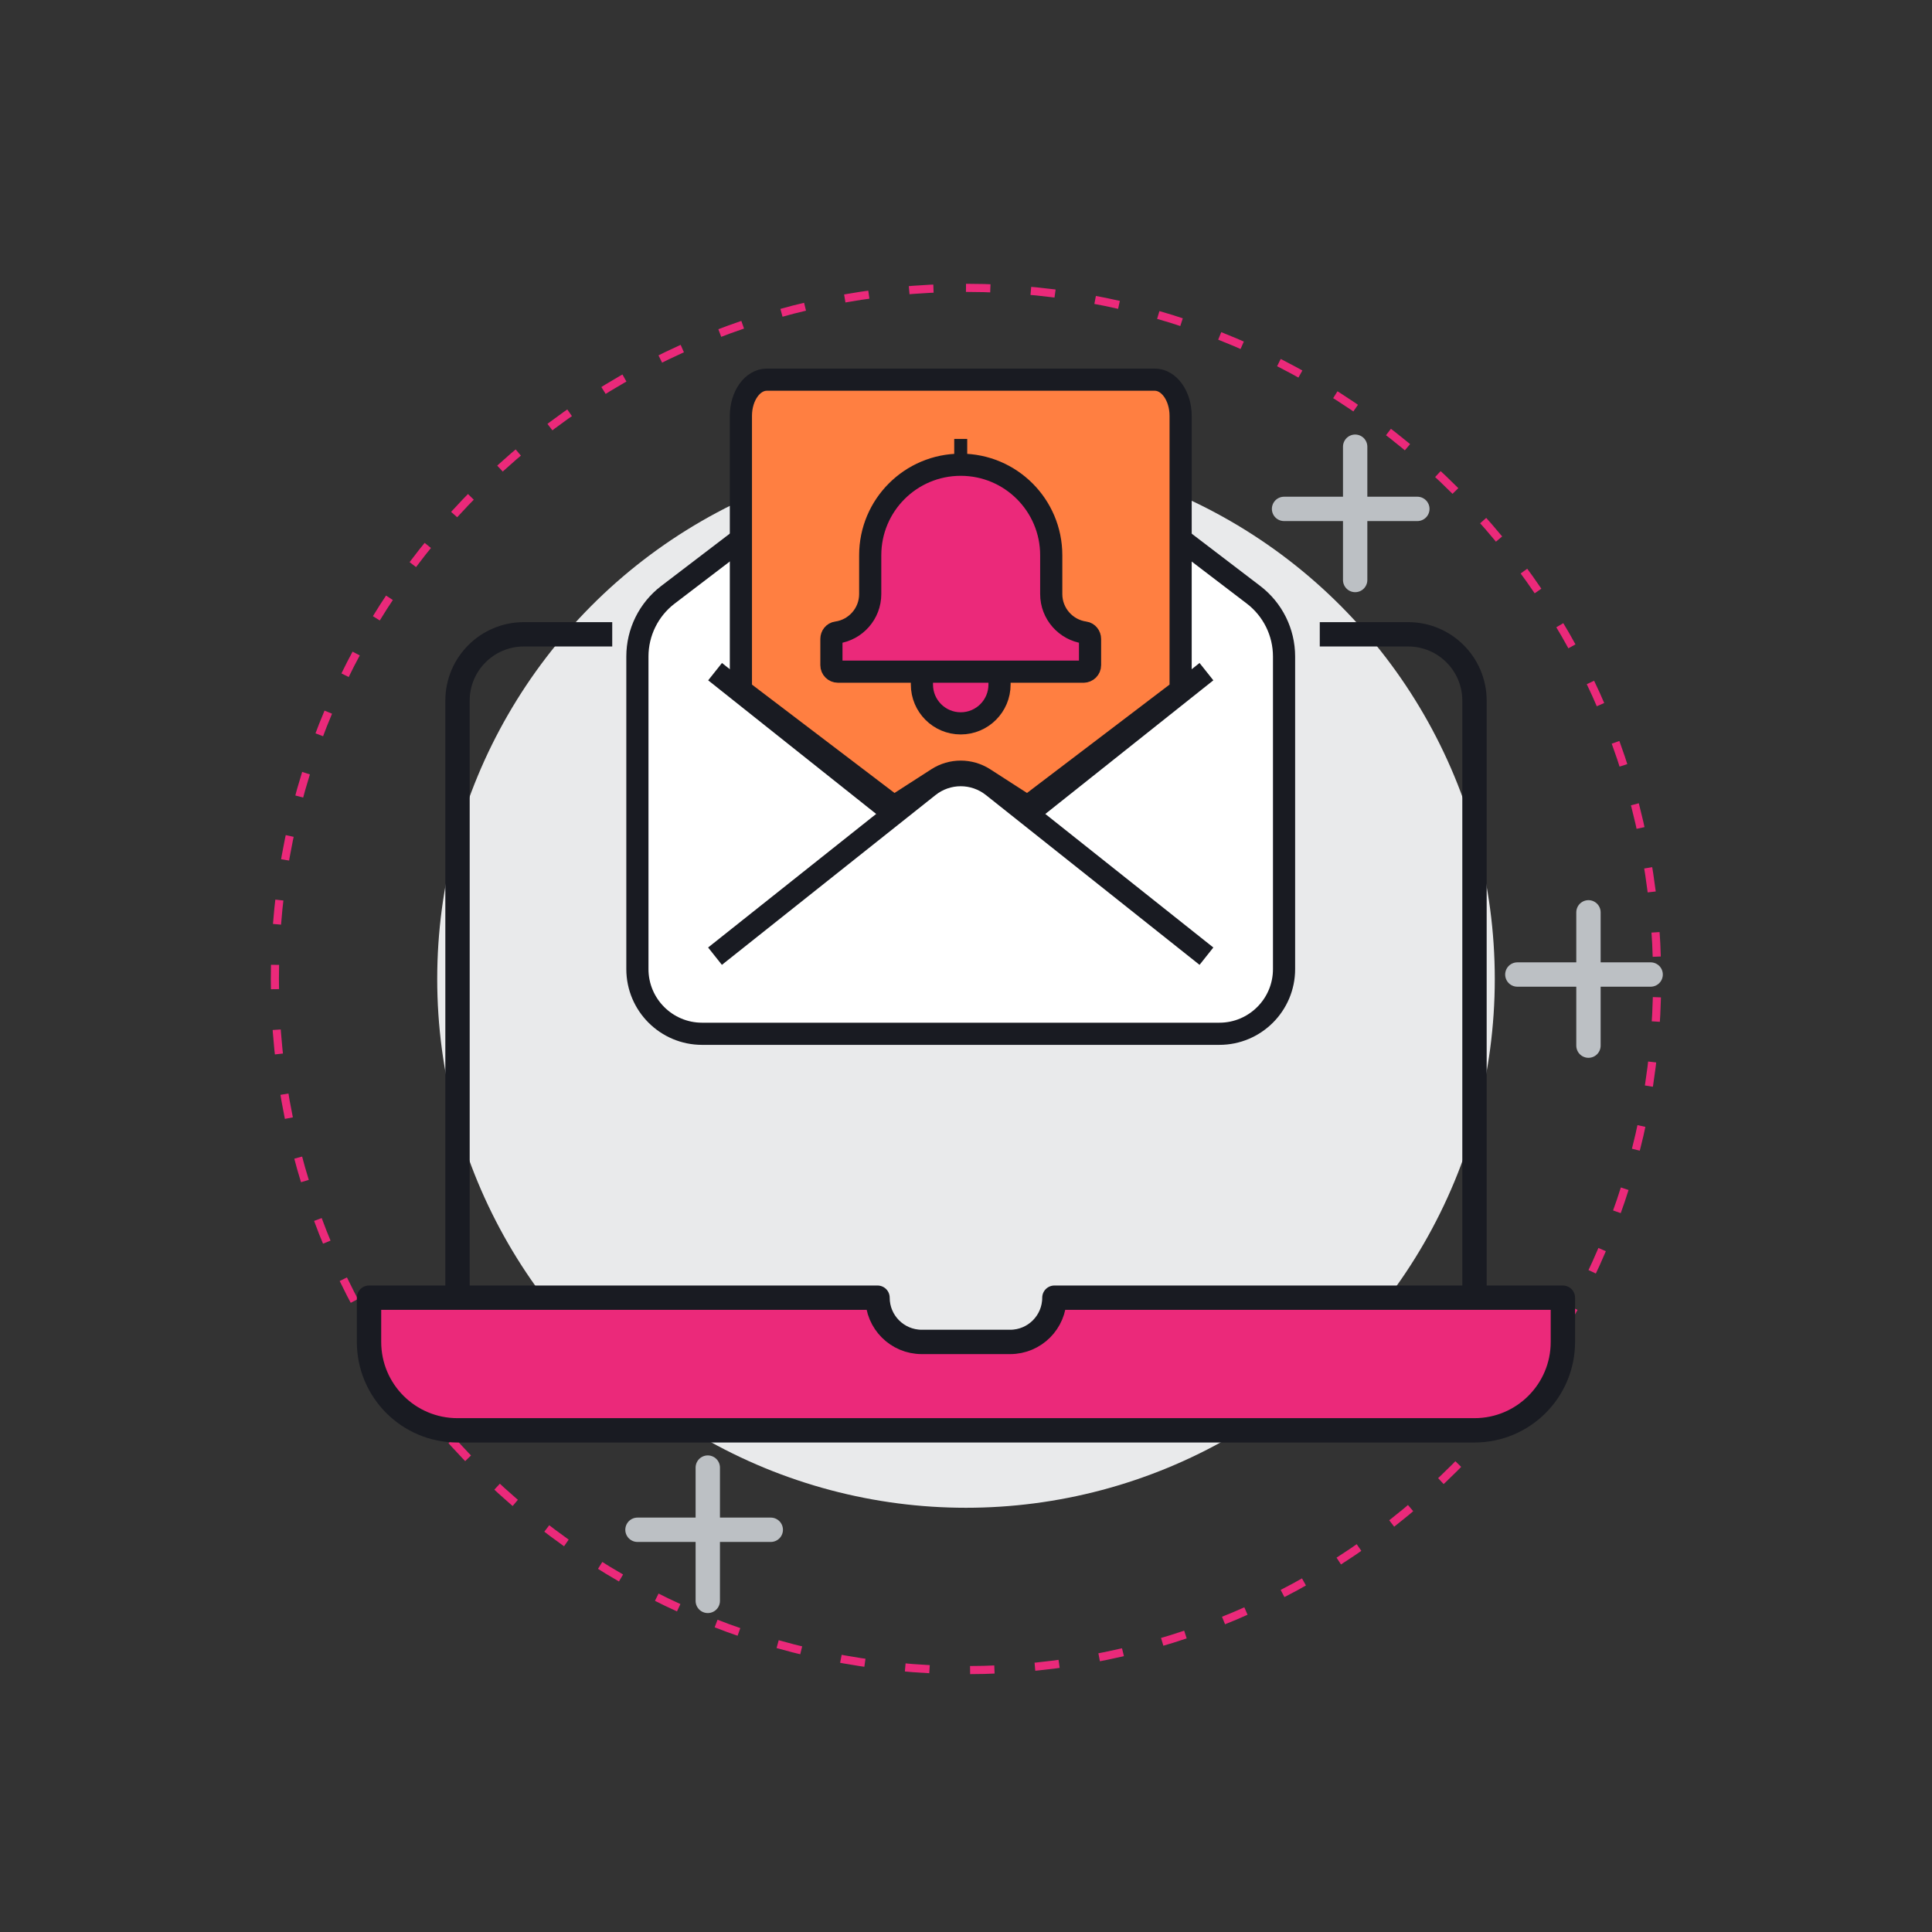
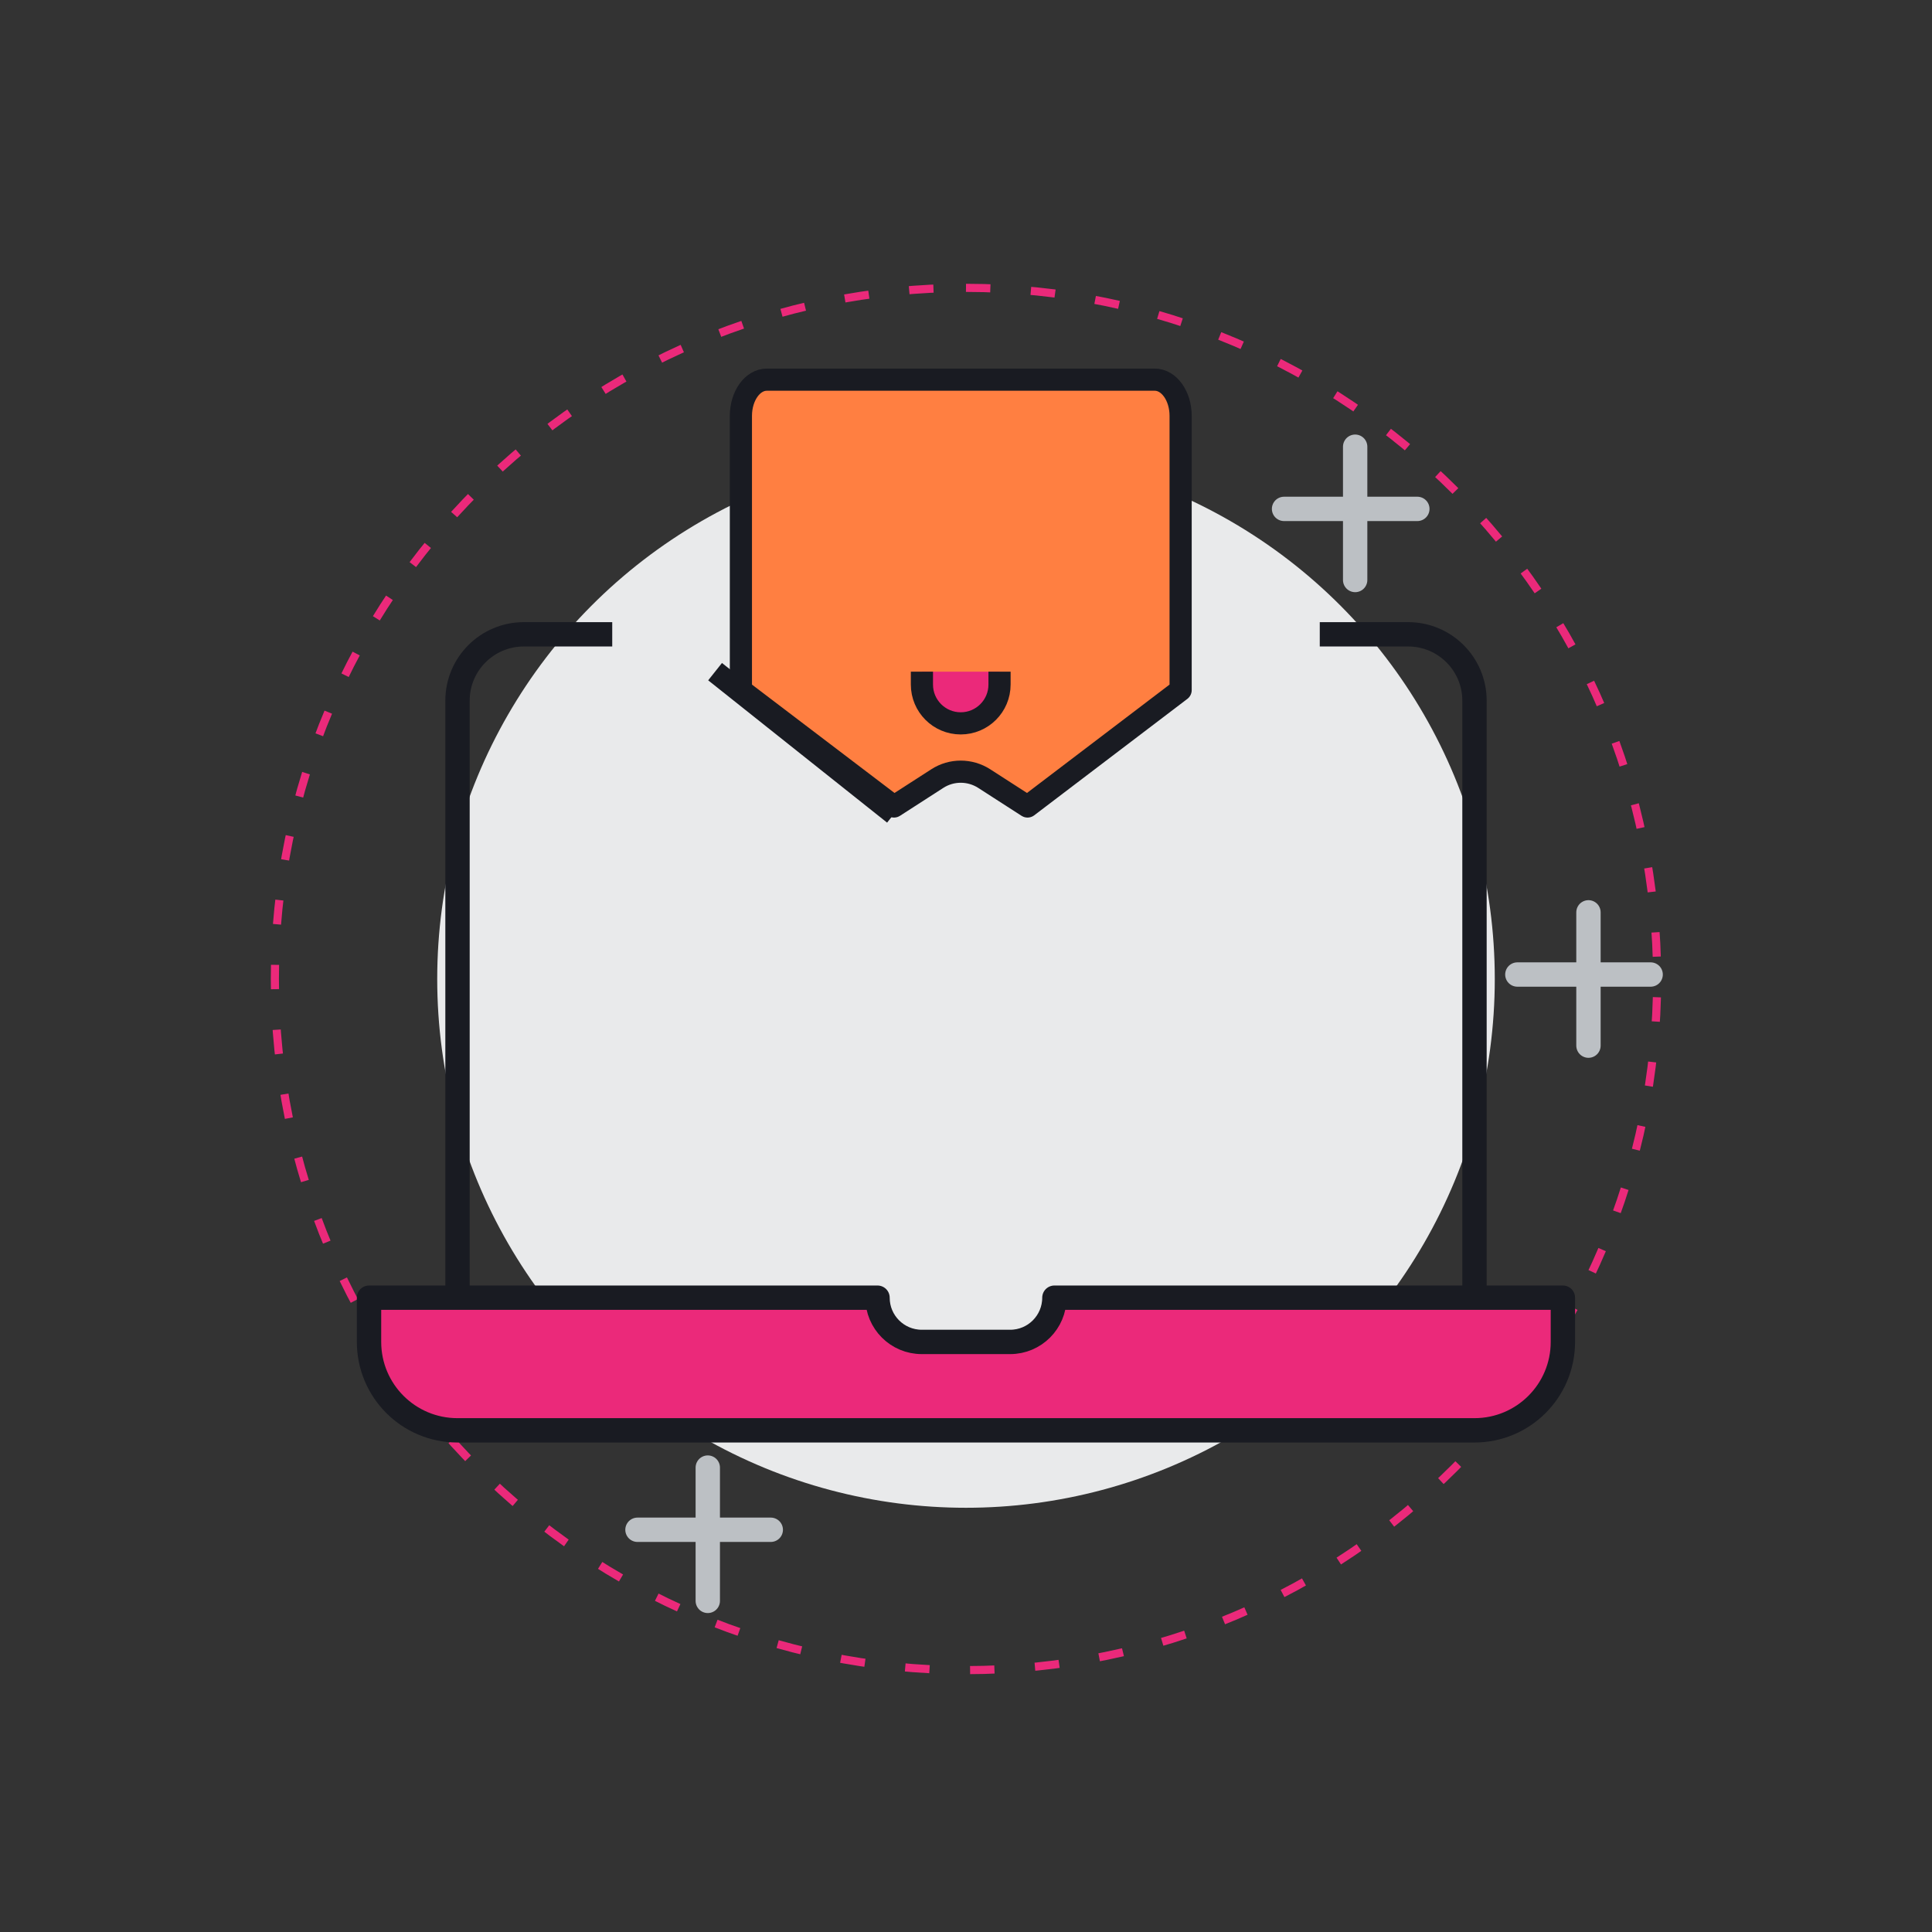
<svg xmlns="http://www.w3.org/2000/svg" viewBox="0 0 238 238" id="Layer_1">
  <rect x="0" y="0" width="238" height="238" fill="#333333" stroke="none" />
  <defs>
    <style>
      .cls-1 {
        stroke: #bcc0c4;
      }

      .cls-1, .cls-2, .cls-3 {
        stroke-width: 3px;
      }

      .cls-1, .cls-2, .cls-4, .cls-5, .cls-6 {
        fill: none;
      }

      .cls-1, .cls-7, .cls-4, .cls-6 {
        stroke-miterlimit: 10;
      }

      .cls-1, .cls-8 {
        stroke-linecap: round;
      }

      .cls-2, .cls-7, .cls-8, .cls-3, .cls-4, .cls-9, .cls-6 {
        stroke: #191b22;
      }

      .cls-2, .cls-8, .cls-3, .cls-9 {
        stroke-linejoin: round;
      }

      .cls-7 {
        fill: #fff;
      }

      .cls-7, .cls-8, .cls-9, .cls-6 {
        stroke-width: 2.73px;
      }

      .cls-8 {
        fill: #ff7f41;
      }

      .cls-3, .cls-9 {
        fill: #eb297a;
      }

      .cls-4 {
        stroke-width: 1.6px;
      }

      .cls-5 {
        stroke: #eb297a;
        stroke-dasharray: 0 0 3 5;
      }

      .cls-10 {
        fill: #e9eaeb;
        stroke-width: 0px;
      }
    </style>
  </defs>
  <g id="Group_2486">
    <g id="Group_561">
      <g id="Component_29_10">
        <g id="Group_319">
          <circle r="65.14" cy="120.6" cx="119" class="cls-10" id="Ellipse_41" />
          <path d="m119,35.46c47.02,0,85.14,38.12,85.14,85.14s-38.12,85.14-85.14,85.14-85.14-38.12-85.14-85.14c0-47.02,38.12-85.14,85.14-85.14h0Z" class="cls-5" id="Path_1616" />
        </g>
      </g>
    </g>
  </g>
  <g id="Group_322">
    <line y2="128.81" x2="195.68" y1="112.39" x1="195.68" class="cls-1" id="Line_63" />
    <line y2="120.05" x2="203.34" y1="120.05" x1="186.92" class="cls-1" id="Line_64" />
  </g>
  <g id="Group_448">
    <line y2="71.45" x2="166.94" y1="55.03" x1="166.94" class="cls-1" id="Line_63-3" />
    <line y2="62.69" x2="174.6" y1="62.69" x1="158.18" class="cls-1" id="Line_64-3" />
  </g>
  <g id="Group_319-2">
    <line y2="197.21" x2="87.19" y1="180.79" x1="87.19" class="cls-1" id="Line_61" />
    <line y2="188.45" x2="94.95" y1="188.45" x1="78.53" class="cls-1" id="Line_62" />
  </g>
  <g>
    <path d="m45.46,159.86v5.45c0,6.02,4.88,10.89,10.89,10.89h125.29c6.02,0,10.89-4.88,10.89-10.89v-5.45h-62.64c0,3.01-2.44,5.45-5.45,5.45h-10.89c-3.01,0-5.45-2.44-5.45-5.45h-62.64Z" class="cls-3" />
    <path d="m75.42,78.14h-10.89c-4.51,0-8.17,3.66-8.17,8.17v73.54" class="cls-2" />
    <path d="m162.58,78.14h10.89c4.51,0,8.17,3.66,8.17,8.17v73.54" class="cls-2" />
  </g>
  <g>
-     <path d="m91.27,66.41l-8.99,6.86c-2.37,1.81-3.76,4.62-3.76,7.6v38.51c0,4.4,3.57,7.97,7.97,7.97h63.72c4.4,0,7.97-3.57,7.97-7.97v-38.51c0-2.98-1.39-5.79-3.76-7.6l-8.99-6.86" class="cls-7" />
    <path d="m91.27,85.01v-33.78c0-2.46,1.43-4.46,3.19-4.46h47.79c1.76,0,3.19,2,3.19,4.46v33.78l-18.86,14.34-5.34-3.44c-1.76-1.13-4.02-1.13-5.77,0l-5.34,3.44-18.86-14.34Z" class="cls-8" />
    <path d="m123.13,82.74v1.59c0,2.64-2.14,4.78-4.78,4.78s-4.78-2.14-4.78-4.78v-1.59" class="cls-9" />
-     <path d="m133.49,82.74h-30.27c-.44,0-.8-.36-.8-.8v-3.23c0-.39.27-.74.65-.79,2.33-.32,4.13-2.32,4.13-4.74v-4.78c0-6.16,4.99-11.15,11.15-11.15h0c6.16,0,11.15,4.99,11.15,11.15v4.78c0,2.42,1.8,4.42,4.13,4.74.38.05.65.41.65.79v3.23c0,.44-.36.8-.8.8Z" class="cls-9" />
-     <line y2="57.25" x2="118.35" y1="54.07" x1="118.35" class="cls-4" />
-     <path d="m148.62,117.79l-26.32-20.92c-2.32-1.84-5.58-1.84-7.9,0l-26.32,20.92" class="cls-6" />
-     <line y2="82.74" x2="148.62" y1="100.27" x1="126.58" class="cls-6" />
    <line y2="100.27" x2="110.13" y1="82.74" x1="88.09" class="cls-6" />
  </g>
</svg>